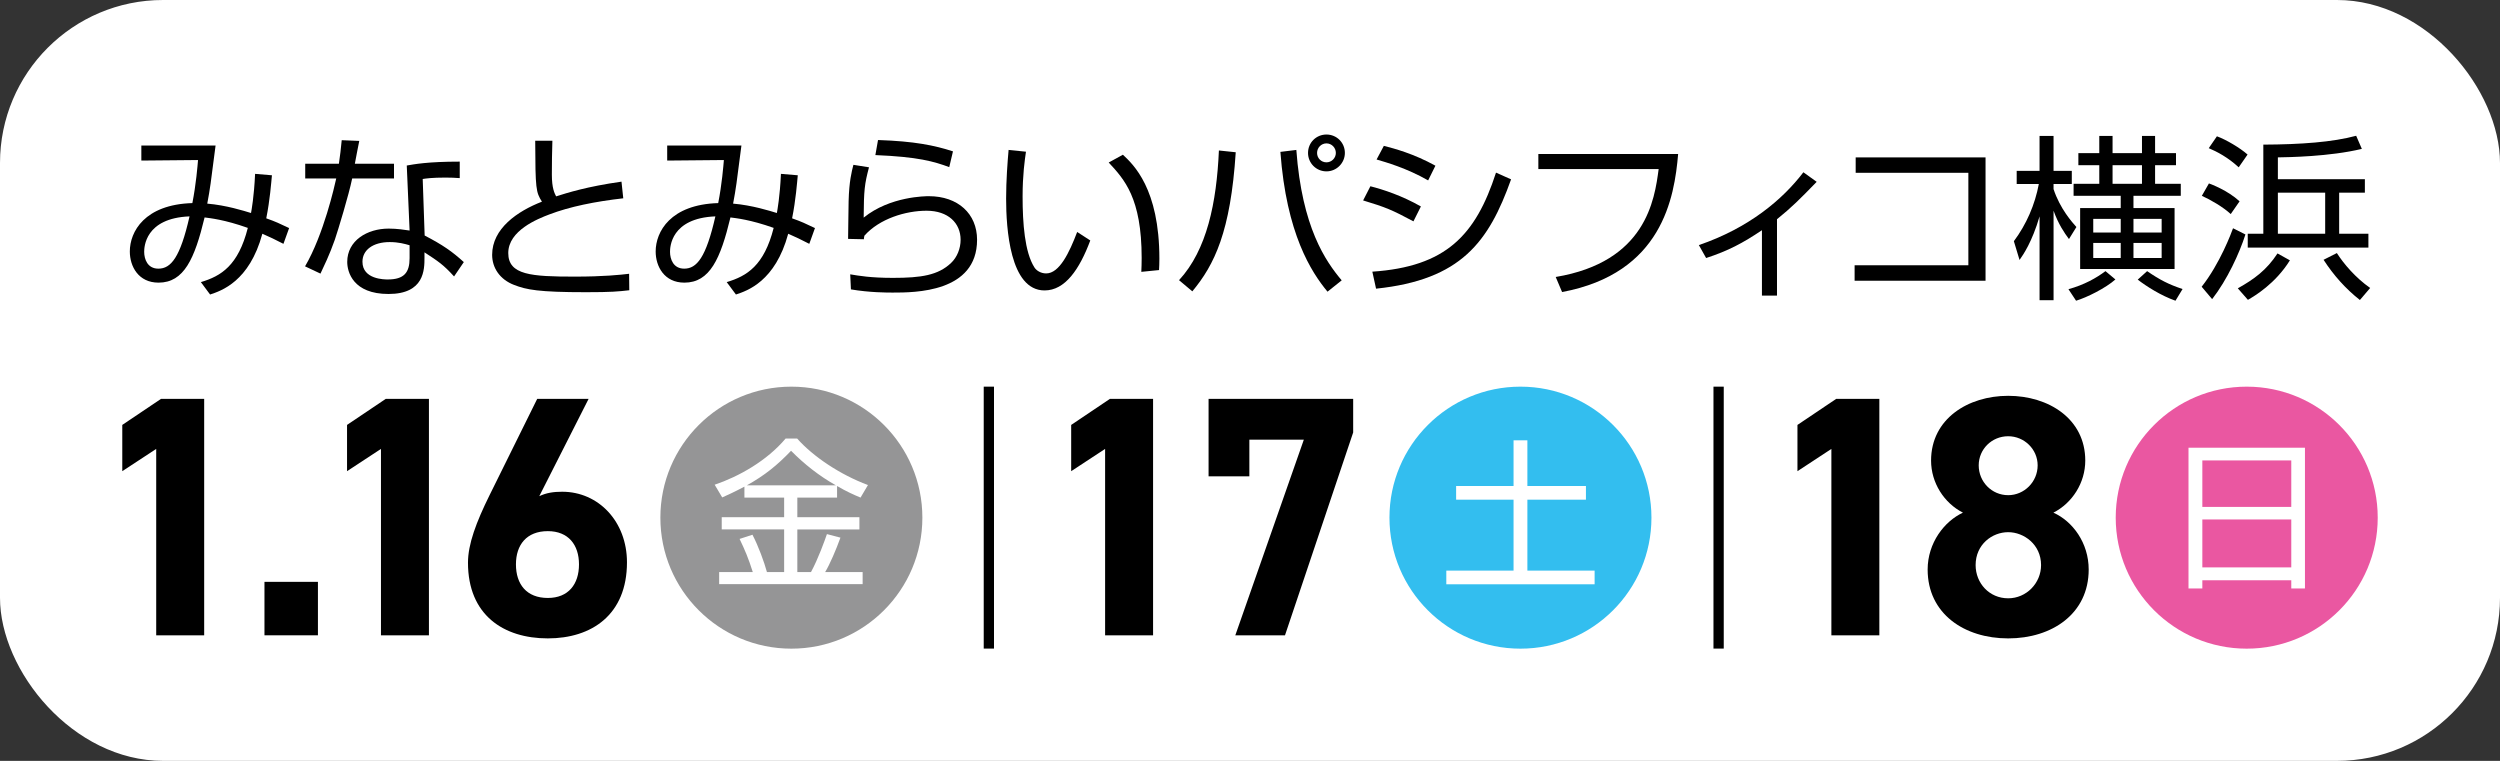
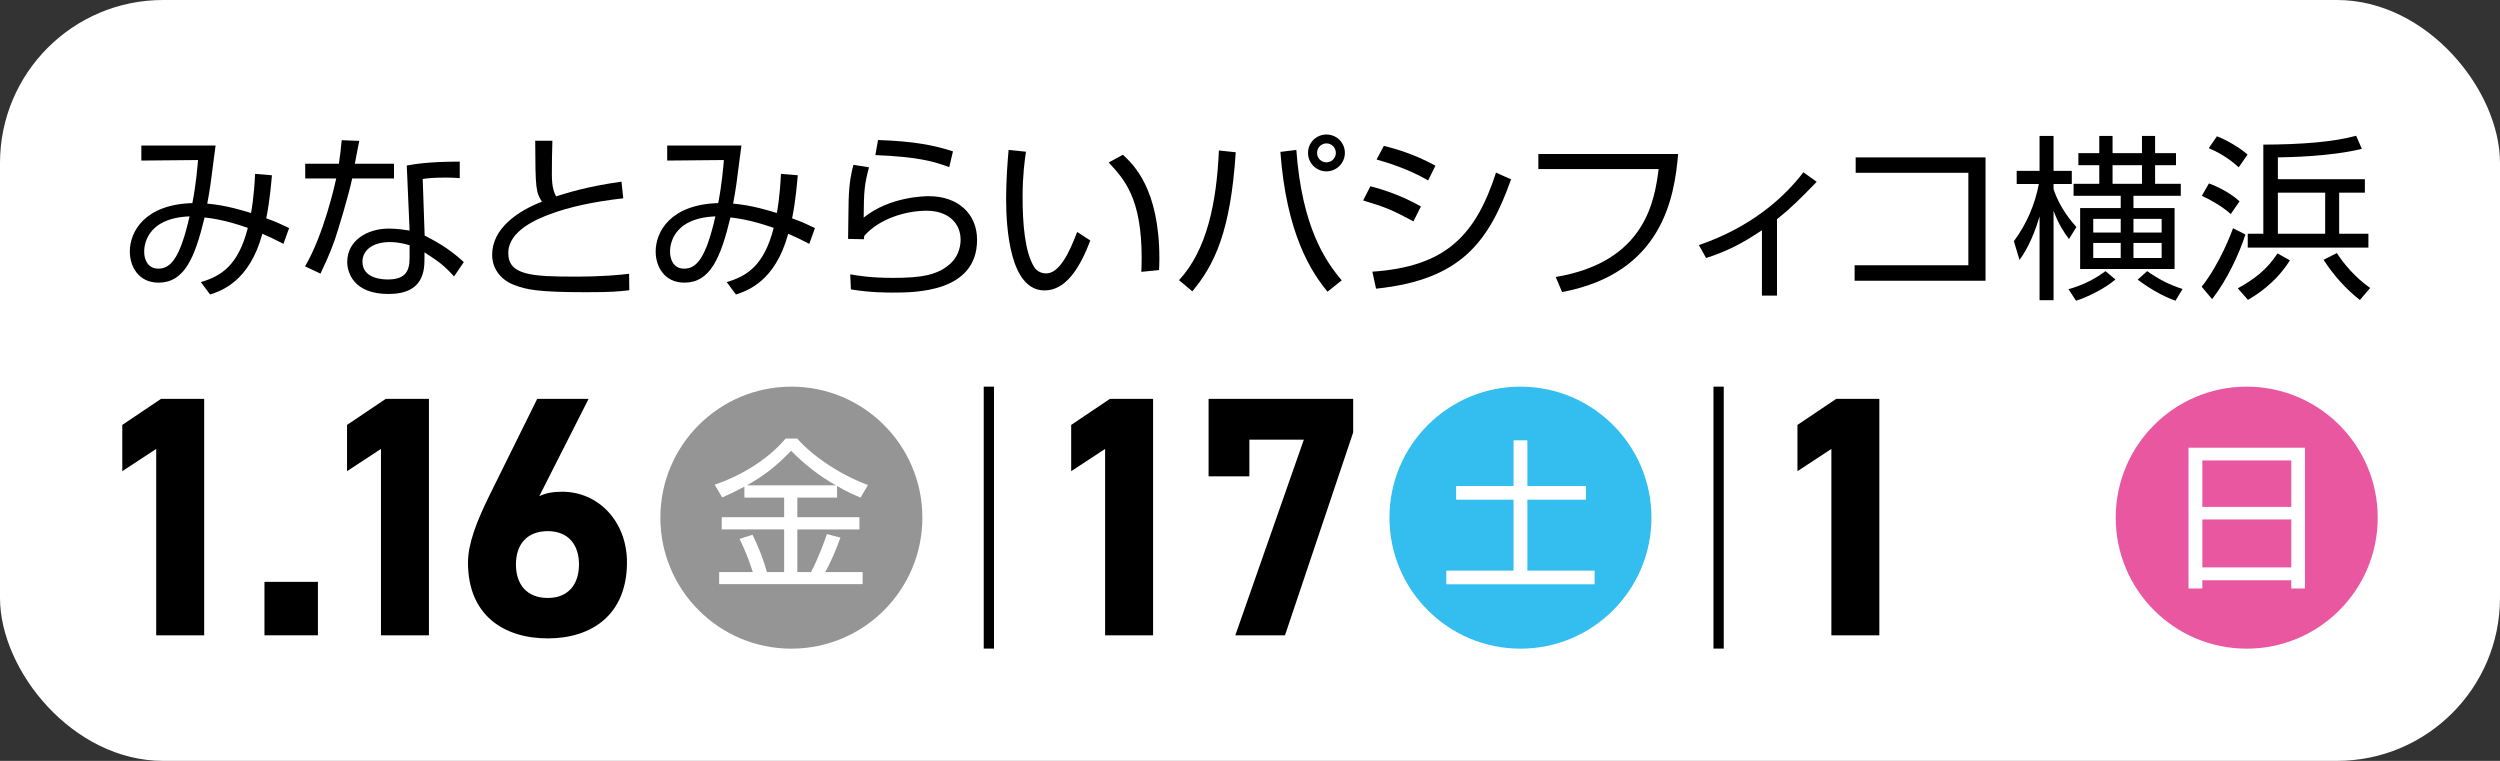
<svg xmlns="http://www.w3.org/2000/svg" id="_レイヤー_1" data-name="レイヤー_1" version="1.1" viewBox="0 0 230 70">
  <rect x="0" y="0" width="230" height="70" fill="#333333" stroke="none" />
  <defs>
    <style>
      .st0 {
        fill: #959596;
      }

      .st1 {
        fill: #e52d8a;
      }

      .st1, .st2 {
        opacity: .8;
      }

      .st3 {
        fill: none;
        stroke: #000;
        stroke-width: .945px;
      }

      .st4 {
        fill: #fff;
      }

      .st2 {
        fill: #00aeeb;
      }
    </style>
  </defs>
  <g id="_レイヤー_11" data-name="_レイヤー_1">
    <rect class="st4" width="230" height="70" rx="15" ry="15" />
  </g>
  <g>
    <path class="st0" d="M84.858,47.624c0,6.657-5.396,12.053-12.052,12.053s-12.052-5.396-12.052-12.053,5.397-12.052,12.052-12.052,12.052,5.396,12.052,12.052" />
    <g>
      <path d="M106.083,58.449h-4.413v-17.149l-3.121,2.049v-4.256l3.562-2.396h3.972v21.751Z" />
      <path d="M111.189,43.822v-7.124h13.303v3.089l-6.273,18.662h-4.571l6.305-18h-5.012v3.373h-3.751Z" />
    </g>
    <path class="st2" d="M151.933,47.624c0,6.657-5.397,12.053-12.051,12.053s-12.052-5.396-12.052-12.053,5.396-12.052,12.052-12.052,12.051,5.396,12.051,12.052" />
    <line class="st3" x1="90.975" y1="35.572" x2="90.975" y2="59.67" />
    <g>
      <path d="M172.9,58.449h-4.413v-17.149l-3.121,2.049v-4.256l3.562-2.396h3.972v21.751Z" />
-       <path d="M180.591,47.164c-1.734-.883-2.932-2.743-2.932-4.791,0-3.846,3.404-5.958,7.093-5.958,3.72,0,7.093,2.112,7.093,5.958,0,2.049-1.198,3.909-2.932,4.791,1.765.788,3.247,2.774,3.247,5.233,0,4.066-3.373,6.336-7.408,6.336s-7.408-2.27-7.408-6.336c0-2.459,1.544-4.445,3.247-5.233ZM184.752,55.044c1.671,0,3.026-1.387,3.026-3.058,0-1.891-1.576-3.026-3.026-3.026-1.481,0-2.995,1.135-2.995,3.026,0,1.671,1.261,3.058,2.995,3.058ZM184.752,45.556c1.481,0,2.711-1.229,2.711-2.743,0-1.482-1.23-2.679-2.711-2.679-1.513,0-2.711,1.198-2.711,2.679,0,1.513,1.198,2.743,2.711,2.743Z" />
    </g>
    <path class="st1" d="M218.75,47.624c0,6.657-5.396,12.053-12.052,12.053s-12.052-5.396-12.052-12.053,5.396-12.052,12.052-12.052,12.052,5.396,12.052,12.052" />
    <line class="st3" x1="158.112" y1="35.572" x2="158.112" y2="59.67" />
    <g>
      <path d="M18.784,58.448h-4.413v-17.149l-3.121,2.049v-4.256l3.562-2.396h3.972v21.751Z" />
      <path d="M29.249,58.448h-4.918v-4.918h4.918v4.918Z" />
      <path d="M39.462,58.448h-4.413v-17.149l-3.121,2.049v-4.256l3.562-2.396h3.972v21.751Z" />
      <path d="M49.611,45.65c.662-.315,1.324-.41,2.112-.41,3.341,0,5.958,2.743,5.958,6.494,0,4.823-3.247,6.998-7.282,6.998-4.067,0-7.345-2.144-7.345-6.967,0-1.702.756-3.72,1.986-6.21l4.382-8.858h4.729l-4.539,8.953ZM50.399,55.012c1.891,0,2.868-1.261,2.868-3.089,0-1.797-.977-3.058-2.868-3.058-1.955,0-2.932,1.261-2.932,3.058,0,1.828.977,3.089,2.932,3.089Z" />
    </g>
    <path class="st4" d="M77.009,45.778h-3.655v1.805h5.712v1.125h-5.712v3.922h1.258c.666-1.228,1.273-2.93,1.465-3.492l1.243.325c-.4,1.11-.977,2.457-1.406,3.167h3.448v1.11h-13.2v-1.11h3.093c-.4-1.273-.725-2.028-1.214-3.049l1.184-.385c.562,1.08,1.08,2.516,1.332,3.433h1.583v-3.922h-5.742v-1.125h5.742v-1.805h-3.655v-1.006c-1.036.548-1.524.755-2.042.992l-.695-1.169c2.234-.755,4.809-2.205,6.526-4.247h1.065c1.45,1.643,3.936,3.315,6.511,4.277l-.681,1.154c-.636-.266-1.302-.562-2.16-1.065v1.065ZM76.906,44.653c-1.524-.858-2.9-1.939-4.129-3.182-1.288,1.347-2.427,2.264-4.07,3.182h8.198Z" />
    <path class="st4" d="M140.519,40.509v4.203h5.387v1.258h-5.387v6.526h6.186v1.258h-13.644v-1.258h6.186v-6.526h-5.283v-1.258h5.283v-4.203h1.273Z" />
    <path class="st4" d="M212.056,41.19v12.949h-1.258v-.755h-8.183v.755h-1.273v-12.949h10.714ZM202.615,46.636h8.183v-4.277h-8.183v4.277ZM202.615,52.2h8.183v-4.41h-8.183v4.41Z" />
  </g>
  <g>
    <path d="M25.018,16.125c-.065.669-.179,2.25-.522,3.961.913.326,1.174.456,2.103.896l-.522,1.451c-.75-.391-1.272-.636-1.94-.929-1.19,4.401-3.782,5.249-4.809,5.591l-.848-1.141c1.858-.554,3.439-1.516,4.32-4.988-2.152-.766-3.488-.897-3.977-.962-.913,3.798-1.891,5.999-4.238,5.999-1.842,0-2.641-1.483-2.641-2.869,0-1.81,1.353-4.32,5.754-4.45.342-1.744.473-3.391.522-3.961l-5.216.049v-1.386h6.83c-.456,3.57-.505,3.961-.766,5.347,1.744.147,3.391.669,4.026.864.049-.277.277-1.483.375-3.602l1.549.13ZM13.265,23.167c0,.685.31,1.549,1.304,1.549,1.157,0,2.005-1.011,2.869-4.809-4.108.163-4.173,2.853-4.173,3.26Z" />
    <path d="M33.053,12.963c-.032.098-.359,1.858-.407,2.103h3.602v1.353h-3.847c-.31,1.5-1.288,4.727-1.598,5.64-.505,1.435-1.011,2.445-1.32,3.113l-1.418-.668c1.712-2.918,2.722-7.417,2.869-8.085h-2.853v-1.353h3.097c.114-.733.179-1.353.261-2.168l1.614.065ZM42.296,16.386c-.505-.032-.766-.049-1.32-.049-1.223,0-1.761.081-2.087.13l.179,5.2c1.663.864,2.527,1.467,3.603,2.445l-.897,1.32c-.994-1.092-1.451-1.386-2.722-2.217v.473c0,1.108,0,3.358-3.309,3.358-3.26,0-3.798-2.021-3.798-2.95,0-1.956,1.826-3.065,3.814-3.065.766,0,1.5.114,1.924.179l-.261-5.982c.668-.114,1.907-.359,4.874-.359v1.516ZM37.682,22.564c-.44-.13-1.027-.293-1.826-.293-1.549,0-2.51.733-2.51,1.809,0,1.63,2.038,1.63,2.331,1.63,1.5,0,2.005-.636,2.005-1.956v-1.19Z" />
    <path d="M50.82,12.947c-.033,1.141-.049,1.956-.049,3.113,0,1.271.245,1.712.391,2.005,1.043-.326,2.804-.897,6.015-1.353l.163,1.532c-2.575.293-4.923.766-6.798,1.483-1.076.407-3.782,1.483-3.782,3.554,0,2.021,2.119,2.168,6.113,2.168,2.657,0,4.189-.163,5.005-.261l.016,1.516c-1.011.114-1.63.179-3.978.179-4.385,0-5.477-.228-6.618-.668-1.32-.505-2.021-1.581-2.021-2.771,0-2.412,2.315-4.01,4.581-4.89-.554-.88-.603-1.141-.619-5.607h1.581Z" />
    <path d="M73.396,16.125c-.065.669-.179,2.25-.522,3.961.913.326,1.174.456,2.103.896l-.522,1.451c-.75-.391-1.272-.636-1.94-.929-1.19,4.401-3.782,5.249-4.809,5.591l-.848-1.141c1.858-.554,3.439-1.516,4.32-4.988-2.152-.766-3.488-.897-3.977-.962-.913,3.798-1.891,5.999-4.238,5.999-1.842,0-2.641-1.483-2.641-2.869,0-1.81,1.353-4.32,5.754-4.45.342-1.744.473-3.391.522-3.961l-5.216.049v-1.386h6.83c-.456,3.57-.505,3.961-.766,5.347,1.744.147,3.391.669,4.026.864.049-.277.277-1.483.375-3.602l1.549.13ZM61.642,23.167c0,.685.31,1.549,1.304,1.549,1.157,0,2.005-1.011,2.869-4.809-4.108.163-4.173,2.853-4.173,3.26Z" />
    <path d="M79.947,15.392c-.407,1.549-.473,2.087-.489,4.629,2.429-1.972,5.738-1.972,5.999-1.972,2.674,0,4.434,1.614,4.434,4.01,0,4.858-5.738,4.858-7.759,4.858-.522,0-2.119,0-3.847-.293l-.065-1.386c.782.131,1.875.326,3.929.326,2.624,0,4.157-.245,5.347-1.369.57-.538.88-1.353.88-2.135,0-1.532-1.141-2.673-3.13-2.673-1.924,0-4.336.733-5.722,2.298-.033.147-.033.179-.049.326l-1.451-.033c.016-.554.033-3.097.049-3.472.049-1.842.277-2.69.44-3.342l1.435.228ZM87.332,15.376c-1.418-.522-2.853-.945-6.798-1.108l.244-1.386c3.358.114,5.184.489,6.895,1.043l-.342,1.451Z" />
    <path d="M94.389,13.957c-.114.782-.31,2.136-.31,4.124,0,2.478.196,5.102,1.076,6.504.163.277.57.57,1.092.57,1.223,0,2.136-1.924,2.853-3.814l1.206.782c-.994,2.657-2.315,4.597-4.206,4.597-3.195,0-3.537-5.738-3.537-8.444,0-1.679.13-3.375.228-4.483l1.598.163ZM105.001,25.009c.016-.375.032-.75.032-1.271,0-5.526-1.597-7.238-3.032-8.786l1.304-.717c.962.897,3.358,3.113,3.358,9.569,0,.44-.016.734-.032,1.043l-1.63.163Z" />
    <path d="M108.471,25.776c2.576-2.787,3.456-7.14,3.668-11.932l1.549.163c-.473,7.303-1.956,10.351-3.994,12.796l-1.223-1.027ZM119.263,13.794c.522,7.124,2.69,10.237,4.173,11.998l-1.304,1.043c-1.5-1.809-3.782-5.331-4.336-12.862l1.467-.179ZM123.729,14.071c0,.913-.75,1.695-1.695,1.695s-1.695-.766-1.695-1.695c0-.962.766-1.695,1.695-1.695s1.695.734,1.695,1.695ZM121.17,14.071c0,.473.375.864.864.864.473,0,.864-.391.864-.864,0-.489-.391-.88-.864-.88s-.864.391-.864.88Z" />
    <path d="M130.037,20.364c-1.988-1.06-2.527-1.288-4.629-1.924l.668-1.304c1.206.31,2.902.864,4.646,1.858l-.685,1.369ZM126.255,24.993c6.749-.456,9.504-3.325,11.378-9.112l1.386.619c-2.054,5.754-4.597,9.243-12.422,10.058l-.342-1.565ZM131.39,16.598c-1.989-1.141-3.912-1.679-4.744-1.924l.668-1.255c.962.245,2.739.717,4.744,1.826l-.669,1.353Z" />
    <path d="M154.389,14.169c-.343,3.994-1.451,10.971-10.677,12.699l-.587-1.386c8.297-1.386,9.096-7.091,9.471-9.927h-11.068v-1.386h12.862Z" />
    <path d="M163.484,27.194h-1.386v-6.015c-1.761,1.19-3.13,1.907-5.135,2.559l-.668-1.19c4.581-1.565,7.694-4.173,9.617-6.7l1.223.88c-1.516,1.565-2.315,2.364-3.651,3.44v7.026Z" />
    <path d="M182.67,14.479v11.346h-12.046v-1.418h10.465v-8.509h-10.367v-1.418h11.949Z" />
    <path d="M190.346,21.994c-.44-.587-.978-1.386-1.418-2.608v8.232h-1.288v-7.71c-.685,2.347-1.5,3.521-1.842,4.01l-.522-1.728c1.157-1.549,1.94-3.358,2.298-5.265h-2.038v-1.206h2.103v-3.211h1.288v3.211h1.679v1.206h-1.679v.473c.603,1.826,1.728,3.064,2.103,3.488l-.685,1.108ZM190.297,26.607c1.467-.408,2.559-1.027,3.407-1.663l.913.766c-.897.799-2.641,1.663-3.619,1.956l-.701-1.06ZM200.061,19.141v5.607h-8.688v-5.607h3.733v-1.125h-4.336v-1.108h2.364v-1.712h-1.924v-1.108h1.924v-1.581h1.222v1.581h2.706v-1.581h1.206v1.581h1.924v1.108h-1.924v1.712h2.364v1.108h-4.353v1.125h3.782ZM195.106,21.391v-1.255h-2.527v1.255h2.527ZM195.106,23.738v-1.386h-2.527v1.386h2.527ZM197.062,15.196h-2.706v1.712h2.706v-1.712ZM196.279,20.135v1.255h2.592v-1.255h-2.592ZM196.279,22.352v1.386h2.592v-1.386h-2.592ZM200.143,27.667c-1.337-.473-2.64-1.304-3.472-1.94l.864-.782c1.19.815,1.989,1.223,3.261,1.646l-.652,1.076Z" />
    <path d="M202.554,26.379c1.695-2.152,2.738-4.972,2.885-5.379l1.141.571c-.554,1.728-1.679,4.173-3.064,5.95l-.962-1.141ZM205.227,19.695c-.701-.652-1.859-1.32-2.657-1.679l.652-1.141c.212.081,1.695.619,2.82,1.646l-.815,1.174ZM205.961,15.392c-1.011-.929-1.989-1.435-2.755-1.761l.75-1.092c.848.31,2.119,1.059,2.82,1.679l-.815,1.174ZM205.879,26.526c1.483-.831,2.641-1.663,3.651-3.211l1.141.636c-1.337,2.152-3.244,3.277-3.863,3.635l-.929-1.059ZM217.567,17.723h-2.364v3.782h2.69v1.272h-11.101v-1.272h1.434v-8.199c3.472-.016,6.374-.228,8.542-.815l.522,1.206c-2.967.717-6.797.766-7.726.782v2.005h8.004v1.239ZM213.916,17.723h-4.352v3.782h4.352v-3.782ZM214.991,23.282c.636.994,1.712,2.266,3.064,3.211l-.945,1.108c-1.32-1.043-2.412-2.266-3.342-3.7l1.223-.619Z" />
  </g>
</svg>